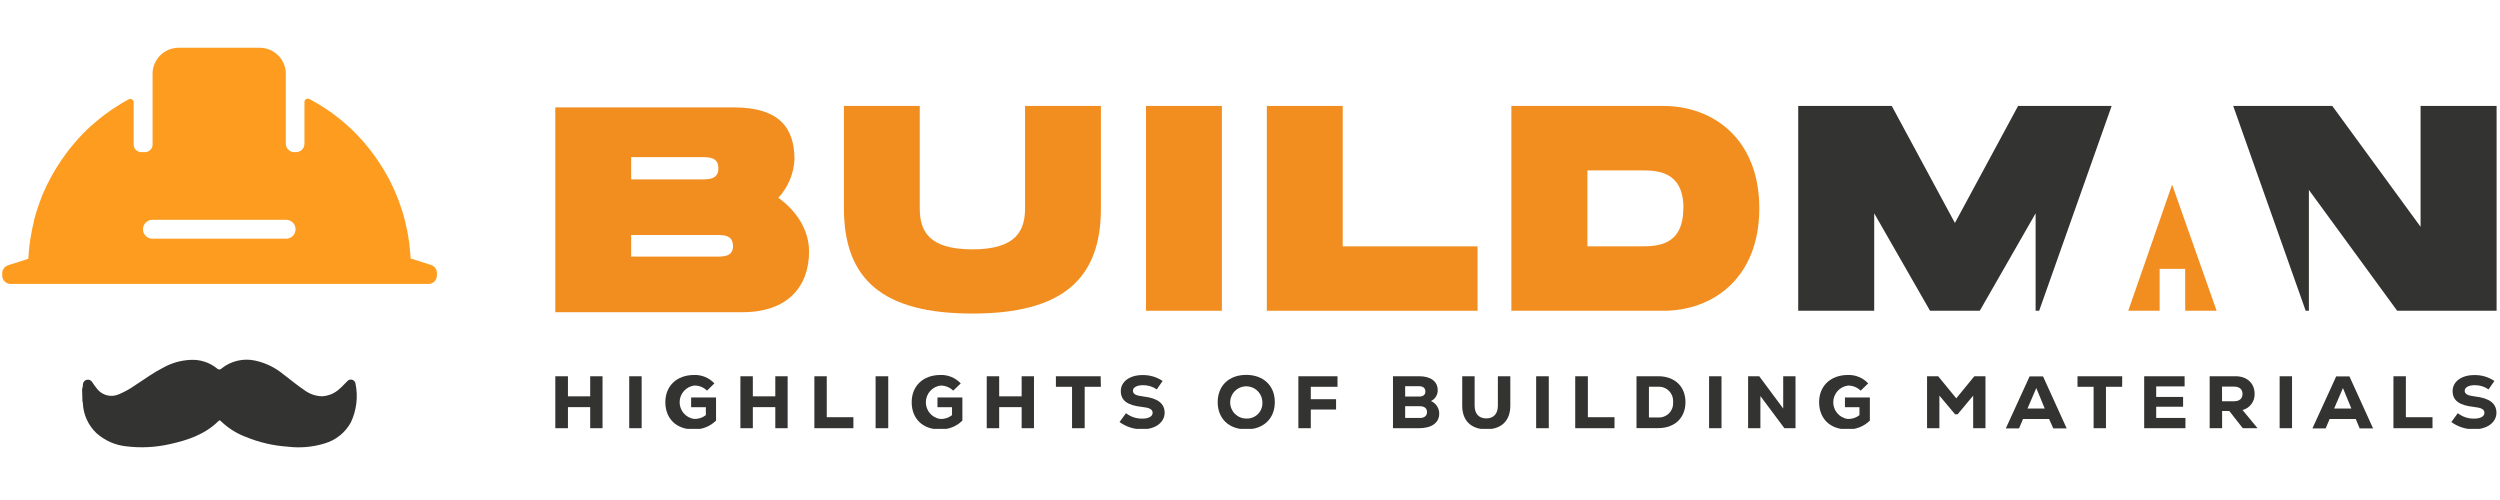
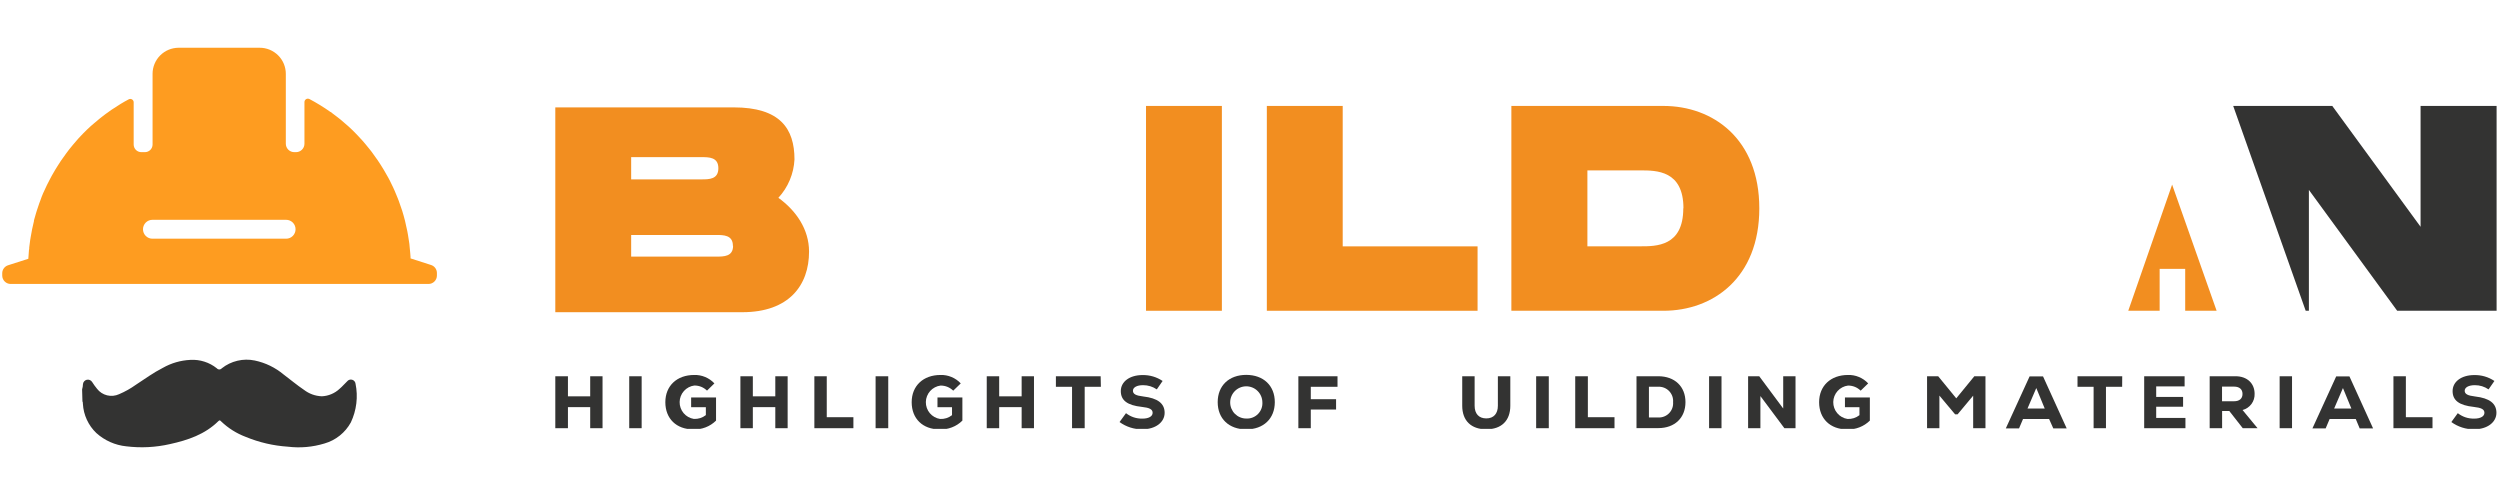
<svg xmlns="http://www.w3.org/2000/svg" width="1000" zoomAndPan="magnify" viewBox="0 0 750 150" height="200" preserveAspectRatio="xMidYMid meet" version="1.0">
  <defs>
    <clipPath id="fe08b9ecc9">
      <path d="M 166 112 L 181 112 L 181 128.656 L 166 128.656 Z M 166 112 " clip-rule="nonzero" />
    </clipPath>
    <clipPath id="82cef84722">
      <path d="M 188 112 L 193 112 L 193 128.656 L 188 128.656 Z M 188 112 " clip-rule="nonzero" />
    </clipPath>
    <clipPath id="9336882e3e">
      <path d="M 199 112 L 215 112 L 215 128.656 L 199 128.656 Z M 199 112 " clip-rule="nonzero" />
    </clipPath>
    <clipPath id="239565d241">
      <path d="M 222 112 L 237 112 L 237 128.656 L 222 128.656 Z M 222 112 " clip-rule="nonzero" />
    </clipPath>
    <clipPath id="c44985a163">
      <path d="M 244 112 L 257 112 L 257 128.656 L 244 128.656 Z M 244 112 " clip-rule="nonzero" />
    </clipPath>
    <clipPath id="27e8c45d99">
      <path d="M 262 112 L 267 112 L 267 128.656 L 262 128.656 Z M 262 112 " clip-rule="nonzero" />
    </clipPath>
    <clipPath id="51cc515bfb">
      <path d="M 273 112 L 289 112 L 289 128.656 L 273 128.656 Z M 273 112 " clip-rule="nonzero" />
    </clipPath>
    <clipPath id="773f5f59e8">
      <path d="M 296 112 L 311 112 L 311 128.656 L 296 128.656 Z M 296 112 " clip-rule="nonzero" />
    </clipPath>
    <clipPath id="e0d79acad1">
      <path d="M 316 112 L 331 112 L 331 128.656 L 316 128.656 Z M 316 112 " clip-rule="nonzero" />
    </clipPath>
    <clipPath id="2ecb97a811">
      <path d="M 335 112 L 350 112 L 350 128.656 L 335 128.656 Z M 335 112 " clip-rule="nonzero" />
    </clipPath>
    <clipPath id="35a1404cda">
      <path d="M 365 112 L 383 112 L 383 128.656 L 365 128.656 Z M 365 112 " clip-rule="nonzero" />
    </clipPath>
    <clipPath id="0efb80c194">
      <path d="M 389 112 L 402 112 L 402 128.656 L 389 128.656 Z M 389 112 " clip-rule="nonzero" />
    </clipPath>
    <clipPath id="107aec2541">
      <path d="M 417 112 L 432 112 L 432 128.656 L 417 128.656 Z M 417 112 " clip-rule="nonzero" />
    </clipPath>
    <clipPath id="8bcc0ea63c">
      <path d="M 438 112 L 454 112 L 454 128.656 L 438 128.656 Z M 438 112 " clip-rule="nonzero" />
    </clipPath>
    <clipPath id="2be09a359a">
      <path d="M 460 112 L 465 112 L 465 128.656 L 460 128.656 Z M 460 112 " clip-rule="nonzero" />
    </clipPath>
    <clipPath id="6ecc430153">
      <path d="M 472 112 L 485 112 L 485 128.656 L 472 128.656 Z M 472 112 " clip-rule="nonzero" />
    </clipPath>
    <clipPath id="63e04141e0">
      <path d="M 490 112 L 506 112 L 506 128.656 L 490 128.656 Z M 490 112 " clip-rule="nonzero" />
    </clipPath>
    <clipPath id="e074027ab4">
      <path d="M 512 112 L 517 112 L 517 128.656 L 512 128.656 Z M 512 112 " clip-rule="nonzero" />
    </clipPath>
    <clipPath id="ae57bf30aa">
      <path d="M 524 112 L 539 112 L 539 128.656 L 524 128.656 Z M 524 112 " clip-rule="nonzero" />
    </clipPath>
    <clipPath id="f14e6e5fbd">
      <path d="M 545 112 L 561 112 L 561 128.656 L 545 128.656 Z M 545 112 " clip-rule="nonzero" />
    </clipPath>
    <clipPath id="951efe28de">
      <path d="M 578 112 L 596 112 L 596 128.656 L 578 128.656 Z M 578 112 " clip-rule="nonzero" />
    </clipPath>
    <clipPath id="b75769d055">
      <path d="M 601 112 L 621 112 L 621 128.656 L 601 128.656 Z M 601 112 " clip-rule="nonzero" />
    </clipPath>
    <clipPath id="270753f62a">
      <path d="M 623 112 L 637 112 L 637 128.656 L 623 128.656 Z M 623 112 " clip-rule="nonzero" />
    </clipPath>
    <clipPath id="38a62c932c">
      <path d="M 643 112 L 656 112 L 656 128.656 L 643 128.656 Z M 643 112 " clip-rule="nonzero" />
    </clipPath>
    <clipPath id="85c8894666">
      <path d="M 662 112 L 678 112 L 678 128.656 L 662 128.656 Z M 662 112 " clip-rule="nonzero" />
    </clipPath>
    <clipPath id="f32e2c6649">
      <path d="M 683 112 L 688 112 L 688 128.656 L 683 128.656 Z M 683 112 " clip-rule="nonzero" />
    </clipPath>
    <clipPath id="08d4782283">
      <path d="M 693 112 L 712 112 L 712 128.656 L 693 128.656 Z M 693 112 " clip-rule="nonzero" />
    </clipPath>
    <clipPath id="949f35ce00">
      <path d="M 718 112 L 730 112 L 730 128.656 L 718 128.656 Z M 718 112 " clip-rule="nonzero" />
    </clipPath>
    <clipPath id="e24edcfe26">
      <path d="M 735 112 L 749 112 L 749 128.656 L 735 128.656 Z M 735 112 " clip-rule="nonzero" />
    </clipPath>
    <clipPath id="cb651a3bff">
      <path d="M 0 14.324 L 132 14.324 L 132 86 L 0 86 Z M 0 14.324 " clip-rule="nonzero" />
    </clipPath>
  </defs>
-   <path fill="#f28e20" d="M 291.762 94.066 C 264.742 94.066 253.172 83.793 253.172 62.43 L 253.172 31.781 L 275.93 31.781 L 275.93 62.43 C 275.93 69.012 278.309 74.809 291.723 74.809 C 305.137 74.809 307.516 68.922 307.516 62.43 L 307.516 31.781 L 330.273 31.781 L 330.273 62.43 C 330.336 83.742 318.668 94.066 291.762 94.066 Z M 291.762 94.066 " fill-opacity="1" fill-rule="nonzero" />
  <path fill="#f28e20" d="M 343.805 31.781 L 366.562 31.781 L 366.562 93.23 L 343.805 93.23 Z M 343.805 31.781 " fill-opacity="1" fill-rule="nonzero" />
  <path fill="#f28e20" d="M 443.27 73.91 L 443.27 93.23 L 380.051 93.23 L 380.051 31.781 L 402.812 31.781 L 402.812 73.91 Z M 443.27 73.91 " fill-opacity="1" fill-rule="nonzero" />
  <path fill="#333332" d="M 726.172 31.781 L 726.172 68.035 L 699.684 31.781 L 669.961 31.781 L 691.707 93.23 L 692.668 93.23 L 692.668 56.977 L 719.156 93.23 L 748.98 93.23 L 748.98 31.781 Z M 726.172 31.781 " fill-opacity="1" fill-rule="nonzero" />
  <path fill="#f28e20" d="M 527.793 62.508 C 527.793 83.398 513.887 93.23 499.027 93.23 L 453.41 93.23 L 453.41 31.781 L 499.027 31.781 C 513.848 31.781 527.793 41.602 527.793 62.508 Z M 505.035 62.508 C 505.035 51.117 496.969 51.117 492.062 51.117 L 476.219 51.117 L 476.219 73.895 L 492.012 73.895 C 496.918 73.91 504.984 73.91 504.984 62.508 Z M 505.035 62.508 " fill-opacity="1" fill-rule="nonzero" />
-   <path fill="#333332" d="M 605.426 31.781 L 586.473 66.887 L 567.531 31.781 L 539.465 31.781 L 539.465 93.23 L 562.262 93.23 L 562.262 64 L 579.012 93.23 L 593.934 93.23 L 610.684 64 L 610.684 93.23 L 611.746 93.23 L 633.496 31.781 Z M 605.426 31.781 " fill-opacity="1" fill-rule="nonzero" />
-   <path fill="#f28e20" d="M 242.715 75.488 C 242.715 85.613 236.672 93.66 222.727 93.66 L 166.59 93.66 L 166.59 32.215 L 220.098 32.215 C 234.004 32.215 238.344 38.539 238.344 47.84 C 238.234 49.98 237.766 52.039 236.938 54.016 C 236.109 55.992 234.965 57.77 233.512 59.344 C 238.859 63.203 242.715 68.82 242.715 75.488 Z M 189.348 53.812 L 210.449 53.812 C 212.727 53.812 215.508 53.812 215.508 50.473 C 215.508 47.133 212.699 47.145 210.449 47.145 L 189.348 47.145 Z M 219.871 73.742 C 219.871 70.492 217.062 70.492 214.812 70.492 L 189.348 70.492 L 189.348 76.984 L 214.824 76.984 C 217.164 76.984 219.922 76.984 219.922 73.742 Z M 219.871 73.742 " fill-opacity="1" fill-rule="nonzero" />
+   <path fill="#f28e20" d="M 242.715 75.488 C 242.715 85.613 236.672 93.66 222.727 93.66 L 166.59 93.66 L 166.59 32.215 L 220.098 32.215 C 234.004 32.215 238.344 38.539 238.344 47.84 C 238.234 49.98 237.766 52.039 236.938 54.016 C 236.109 55.992 234.965 57.77 233.512 59.344 C 238.859 63.203 242.715 68.82 242.715 75.488 M 189.348 53.812 L 210.449 53.812 C 212.727 53.812 215.508 53.812 215.508 50.473 C 215.508 47.133 212.699 47.145 210.449 47.145 L 189.348 47.145 Z M 219.871 73.742 C 219.871 70.492 217.062 70.492 214.812 70.492 L 189.348 70.492 L 189.348 76.984 L 214.824 76.984 C 217.164 76.984 219.922 76.984 219.922 73.742 Z M 219.871 73.742 " fill-opacity="1" fill-rule="nonzero" />
  <g clip-path="url(#fe08b9ecc9)">
    <path fill="#333332" d="M 180.762 112.871 L 180.762 128.461 L 177.059 128.461 L 177.059 122.133 L 170.383 122.133 L 170.383 128.461 L 166.59 128.461 L 166.59 112.871 L 170.383 112.871 L 170.383 118.906 L 177.059 118.906 L 177.059 112.871 Z M 180.762 112.871 " fill-opacity="1" fill-rule="nonzero" />
  </g>
  <g clip-path="url(#82cef84722)">
    <path fill="#333332" d="M 188.766 112.871 L 192.496 112.871 L 192.496 128.461 L 188.766 128.461 Z M 188.766 112.871 " fill-opacity="1" fill-rule="nonzero" />
  </g>
  <g clip-path="url(#9336882e3e)">
    <path fill="#333332" d="M 214.812 119.234 L 214.812 126.184 C 213.906 127.074 212.859 127.75 211.672 128.207 C 210.484 128.664 209.254 128.867 207.984 128.812 C 202.926 128.812 199.602 125.602 199.602 120.664 C 199.602 115.73 203.09 112.492 208.25 112.492 C 209.395 112.457 210.5 112.66 211.555 113.102 C 212.613 113.543 213.535 114.184 214.32 115.02 L 212.105 117.184 C 211.043 116.172 209.781 115.66 208.312 115.652 C 207.707 115.73 207.137 115.91 206.598 116.191 C 206.059 116.477 205.586 116.844 205.18 117.301 C 204.773 117.754 204.457 118.266 204.234 118.832 C 204.016 119.402 203.898 119.988 203.891 120.598 C 203.879 121.207 203.977 121.801 204.184 122.375 C 204.387 122.949 204.688 123.469 205.078 123.938 C 205.469 124.402 205.934 124.785 206.461 125.086 C 206.992 125.383 207.559 125.582 208.16 125.676 C 209.496 125.734 210.695 125.352 211.754 124.535 L 211.754 122.156 L 207.34 122.156 L 207.34 119.234 Z M 214.812 119.234 " fill-opacity="1" fill-rule="nonzero" />
  </g>
  <g clip-path="url(#239565d241)">
    <path fill="#333332" d="M 236.293 112.871 L 236.293 128.461 L 232.59 128.461 L 232.59 122.133 L 225.852 122.133 L 225.852 128.461 L 222.121 128.461 L 222.121 112.871 L 225.852 112.871 L 225.852 118.906 L 232.59 118.906 L 232.59 112.871 Z M 236.293 112.871 " fill-opacity="1" fill-rule="nonzero" />
  </g>
  <g clip-path="url(#c44985a163)">
    <path fill="#333332" d="M 244.309 112.871 L 248.027 112.871 L 248.027 125.156 L 256.02 125.156 L 256.02 128.461 L 244.309 128.461 Z M 244.309 112.871 " fill-opacity="1" fill-rule="nonzero" />
  </g>
  <g clip-path="url(#27e8c45d99)">
    <path fill="#333332" d="M 262.68 112.871 L 266.473 112.871 L 266.473 128.461 L 262.68 128.461 Z M 262.68 112.871 " fill-opacity="1" fill-rule="nonzero" />
  </g>
  <g clip-path="url(#51cc515bfb)">
    <path fill="#333332" d="M 288.715 119.234 L 288.715 126.184 C 287.805 127.078 286.758 127.754 285.566 128.211 C 284.379 128.668 283.148 128.867 281.875 128.812 C 276.816 128.812 273.504 125.602 273.504 120.664 C 273.504 115.73 276.992 112.492 282.152 112.492 C 283.297 112.457 284.398 112.66 285.457 113.102 C 286.516 113.543 287.438 114.184 288.223 115.02 L 285.969 117.199 C 284.906 116.188 283.645 115.676 282.176 115.668 C 281.574 115.742 281 115.922 280.461 116.207 C 279.922 116.488 279.449 116.859 279.043 117.312 C 278.637 117.766 278.324 118.277 278.102 118.844 C 277.879 119.414 277.762 120.004 277.754 120.613 C 277.746 121.223 277.844 121.812 278.047 122.387 C 278.25 122.961 278.551 123.48 278.941 123.949 C 279.336 124.414 279.797 124.797 280.328 125.098 C 280.859 125.398 281.426 125.594 282.027 125.688 C 283.355 125.746 284.551 125.367 285.605 124.551 L 285.605 122.156 L 281.242 122.156 L 281.242 119.234 Z M 288.715 119.234 " fill-opacity="1" fill-rule="nonzero" />
  </g>
  <g clip-path="url(#773f5f59e8)">
    <path fill="#333332" d="M 310.195 112.871 L 310.195 128.461 L 306.492 128.461 L 306.492 122.133 L 299.754 122.133 L 299.754 128.461 L 296.023 128.461 L 296.023 112.871 L 299.754 112.871 L 299.754 118.906 L 306.492 118.906 L 306.492 112.871 Z M 310.195 112.871 " fill-opacity="1" fill-rule="nonzero" />
  </g>
  <g clip-path="url(#e0d79acad1)">
    <path fill="#333332" d="M 330.262 116.047 L 325.406 116.047 L 325.406 128.461 L 321.613 128.461 L 321.613 116.047 L 316.77 116.047 L 316.77 112.871 L 330.199 112.871 Z M 330.262 116.047 " fill-opacity="1" fill-rule="nonzero" />
  </g>
  <g clip-path="url(#2ecb97a811)">
    <path fill="#333332" d="M 335.863 126.613 L 337.797 123.953 C 339.25 125.074 340.895 125.617 342.727 125.586 C 344.613 125.586 345.789 124.918 345.789 123.84 C 345.789 122.766 344.789 122.309 342.562 122.07 C 338.227 121.602 336.242 120.145 336.242 117.324 C 336.242 114.504 338.883 112.516 342.766 112.516 C 344.953 112.492 346.961 113.082 348.785 114.289 L 347.039 116.816 C 345.797 115.973 344.422 115.551 342.918 115.551 C 341.086 115.551 339.883 116.211 339.883 117.211 C 339.883 118.211 340.742 118.68 342.992 118.945 C 347.305 119.438 349.391 121.031 349.391 123.84 C 349.391 126.648 346.699 128.789 342.691 128.789 C 341.465 128.805 340.27 128.625 339.102 128.254 C 337.934 127.879 336.855 127.332 335.863 126.613 Z M 335.863 126.613 " fill-opacity="1" fill-rule="nonzero" />
  </g>
  <g clip-path="url(#35a1404cda)">
    <path fill="#333332" d="M 365.309 120.641 C 365.309 115.691 368.699 112.465 373.871 112.465 C 379.039 112.465 382.441 115.691 382.441 120.641 C 382.441 125.586 379.055 128.812 373.871 128.812 C 368.684 128.812 365.309 125.602 365.309 120.641 Z M 378.711 120.641 C 378.707 120.324 378.668 120.012 378.602 119.703 C 378.535 119.395 378.441 119.094 378.312 118.805 C 378.188 118.516 378.035 118.238 377.855 117.98 C 377.676 117.719 377.473 117.48 377.246 117.262 C 377.02 117.039 376.773 116.844 376.512 116.672 C 376.246 116.5 375.965 116.355 375.672 116.238 C 375.379 116.121 375.078 116.035 374.766 115.977 C 374.457 115.918 374.145 115.891 373.828 115.895 C 373.512 115.898 373.199 115.934 372.891 115.996 C 372.582 116.062 372.281 116.156 371.992 116.281 C 371.703 116.402 371.426 116.555 371.164 116.73 C 370.902 116.91 370.664 117.113 370.441 117.336 C 370.219 117.562 370.023 117.805 369.848 118.07 C 369.676 118.336 369.527 118.613 369.41 118.906 C 369.289 119.199 369.199 119.5 369.141 119.809 C 369.082 120.121 369.051 120.434 369.055 120.75 C 369.055 121.066 369.086 121.379 369.148 121.688 C 369.211 121.996 369.305 122.297 369.426 122.59 C 369.547 122.879 369.695 123.156 369.871 123.422 C 370.047 123.684 370.246 123.926 370.469 124.148 C 370.695 124.371 370.938 124.57 371.199 124.746 C 371.461 124.922 371.738 125.07 372.031 125.191 C 372.32 125.312 372.621 125.406 372.93 125.469 C 373.242 125.531 373.555 125.562 373.871 125.562 C 374.195 125.578 374.52 125.562 374.844 125.512 C 375.164 125.461 375.477 125.375 375.781 125.258 C 376.086 125.141 376.375 124.992 376.648 124.812 C 376.922 124.633 377.172 124.426 377.402 124.195 C 377.629 123.961 377.832 123.707 378.008 123.43 C 378.18 123.156 378.324 122.863 378.438 122.559 C 378.551 122.25 378.633 121.938 378.676 121.613 C 378.723 121.289 378.734 120.965 378.711 120.641 Z M 378.711 120.641 " fill-opacity="1" fill-rule="nonzero" />
  </g>
  <g clip-path="url(#0efb80c194)">
    <path fill="#333332" d="M 393.238 116.047 L 393.238 119.766 L 400.824 119.766 L 400.824 122.867 L 393.238 122.867 L 393.238 128.461 L 389.508 128.461 L 389.508 112.871 L 401.254 112.871 L 401.254 116.047 Z M 393.238 116.047 " fill-opacity="1" fill-rule="nonzero" />
  </g>
  <g clip-path="url(#107aec2541)">
-     <path fill="#333332" d="M 431.766 124.094 C 431.766 126.801 429.527 128.461 425.746 128.461 L 417.895 128.461 L 417.895 112.871 L 425.785 112.871 C 429.199 112.871 431.309 114.453 431.309 117.008 C 431.336 117.711 431.164 118.363 430.797 118.965 C 430.43 119.566 429.926 120.016 429.285 120.312 C 429.656 120.469 429.996 120.676 430.305 120.934 C 430.613 121.191 430.879 121.488 431.098 121.828 C 431.32 122.164 431.484 122.523 431.602 122.91 C 431.715 123.297 431.77 123.691 431.766 124.094 Z M 421.547 115.867 L 421.547 118.969 L 425.785 118.969 C 426.961 118.969 427.617 118.414 427.617 117.438 C 427.617 116.465 426.934 115.867 425.785 115.867 Z M 428.109 123.625 C 428.109 122.512 427.34 121.867 426 121.867 L 421.547 121.867 L 421.547 125.387 L 426 125.387 C 427.34 125.387 428.109 124.715 428.109 123.625 Z M 428.109 123.625 " fill-opacity="1" fill-rule="nonzero" />
-   </g>
+     </g>
  <g clip-path="url(#8bcc0ea63c)">
    <path fill="#333332" d="M 438.668 121.727 L 438.668 112.871 L 442.387 112.871 L 442.387 121.727 C 442.387 124.105 443.648 125.523 445.887 125.523 C 448.125 125.523 449.363 124.07 449.363 121.727 L 449.363 112.871 L 453.094 112.871 L 453.094 121.727 C 453.094 126.184 450.453 128.789 445.887 128.789 C 441.324 128.789 438.668 126.184 438.668 121.727 Z M 438.668 121.727 " fill-opacity="1" fill-rule="nonzero" />
  </g>
  <g clip-path="url(#2be09a359a)">
    <path fill="#333332" d="M 460.844 112.871 L 464.637 112.871 L 464.637 128.461 L 460.844 128.461 Z M 460.844 112.871 " fill-opacity="1" fill-rule="nonzero" />
  </g>
  <g clip-path="url(#6ecc430153)">
    <path fill="#333332" d="M 472.566 112.871 L 476.359 112.871 L 476.359 125.156 L 484.352 125.156 L 484.352 128.461 L 472.566 128.461 Z M 472.566 112.871 " fill-opacity="1" fill-rule="nonzero" />
  </g>
  <g clip-path="url(#63e04141e0)">
    <path fill="#333332" d="M 505.641 120.641 C 505.641 125.359 502.418 128.434 497.473 128.434 L 490.949 128.434 L 490.949 112.871 L 497.473 112.871 C 502.418 112.871 505.641 115.945 505.641 120.641 Z M 501.926 120.641 C 501.949 120.336 501.941 120.035 501.902 119.734 C 501.863 119.434 501.793 119.141 501.691 118.855 C 501.586 118.57 501.457 118.297 501.297 118.039 C 501.137 117.781 500.953 117.543 500.742 117.324 C 500.531 117.105 500.301 116.914 500.047 116.742 C 499.797 116.574 499.531 116.434 499.246 116.32 C 498.965 116.207 498.676 116.125 498.375 116.078 C 498.078 116.027 497.777 116.008 497.473 116.02 L 494.68 116.02 L 494.68 125.246 L 497.473 125.246 C 497.777 125.262 498.078 125.242 498.375 125.191 C 498.676 125.145 498.965 125.062 499.246 124.949 C 499.527 124.84 499.797 124.699 500.047 124.531 C 500.301 124.363 500.531 124.168 500.742 123.949 C 500.953 123.734 501.137 123.496 501.297 123.238 C 501.457 122.98 501.586 122.707 501.691 122.422 C 501.793 122.137 501.863 121.844 501.902 121.543 C 501.941 121.242 501.949 120.941 501.926 120.641 Z M 501.926 120.641 " fill-opacity="1" fill-rule="nonzero" />
  </g>
  <g clip-path="url(#e074027ab4)">
    <path fill="#333332" d="M 512.723 112.871 L 516.453 112.871 L 516.453 128.461 L 512.723 128.461 Z M 512.723 112.871 " fill-opacity="1" fill-rule="nonzero" />
  </g>
  <g clip-path="url(#ae57bf30aa)">
    <path fill="#333332" d="M 538.656 112.871 L 538.656 128.461 L 535.316 128.461 L 528.121 118.816 L 528.121 128.461 L 524.43 128.461 L 524.43 112.871 L 527.77 112.871 L 534.961 122.551 L 534.961 112.871 Z M 538.656 112.871 " fill-opacity="1" fill-rule="nonzero" />
  </g>
  <g clip-path="url(#f14e6e5fbd)">
    <path fill="#333332" d="M 560.957 119.234 L 560.957 126.184 C 560.047 127.074 559 127.75 557.809 128.207 C 556.621 128.664 555.391 128.867 554.117 128.812 C 549.059 128.812 545.734 125.602 545.734 120.664 C 545.734 115.73 549.238 112.492 554.395 112.492 C 555.539 112.457 556.641 112.66 557.695 113.102 C 558.754 113.543 559.672 114.184 560.453 115.02 L 558.203 117.199 C 557.141 116.184 555.875 115.676 554.41 115.668 C 553.805 115.742 553.23 115.922 552.691 116.203 C 552.152 116.484 551.68 116.855 551.27 117.309 C 550.863 117.762 550.551 118.273 550.328 118.84 C 550.105 119.406 549.988 119.996 549.977 120.605 C 549.969 121.215 550.066 121.809 550.27 122.383 C 550.473 122.957 550.77 123.477 551.164 123.945 C 551.555 124.41 552.016 124.797 552.547 125.094 C 553.078 125.395 553.641 125.594 554.246 125.688 C 555.578 125.746 556.777 125.367 557.836 124.551 L 557.836 122.156 L 553.484 122.156 L 553.484 119.234 Z M 560.957 119.234 " fill-opacity="1" fill-rule="nonzero" />
  </g>
  <g clip-path="url(#951efe28de)">
    <path fill="#333332" d="M 595.641 112.871 L 595.641 128.461 L 591.949 128.461 L 591.949 118.703 L 587.27 124.309 L 586.535 124.309 L 581.82 118.68 L 581.82 128.461 L 578.117 128.461 L 578.117 112.871 L 581.453 112.871 L 586.879 119.5 L 592.301 112.871 Z M 595.641 112.871 " fill-opacity="1" fill-rule="nonzero" />
  </g>
  <g clip-path="url(#b75769d055)">
    <path fill="#333332" d="M 614.73 125.703 L 606.906 125.703 L 605.715 128.512 L 601.746 128.512 L 608.879 112.922 L 612.91 112.922 L 620.004 128.512 L 615.984 128.512 Z M 608.246 122.562 L 613.418 122.562 L 610.887 116.414 Z M 608.246 122.562 " fill-opacity="1" fill-rule="nonzero" />
  </g>
  <g clip-path="url(#270753f62a)">
    <path fill="#333332" d="M 636.645 116.047 L 631.789 116.047 L 631.789 128.461 L 628.082 128.461 L 628.082 116.047 L 623.254 116.047 L 623.254 112.871 L 636.668 112.871 Z M 636.645 116.047 " fill-opacity="1" fill-rule="nonzero" />
  </g>
  <g clip-path="url(#38a62c932c)">
    <path fill="#333332" d="M 655.633 125.387 L 655.633 128.461 L 643.254 128.461 L 643.254 112.871 L 655.383 112.871 L 655.383 115.918 L 646.859 115.918 L 646.859 119.082 L 654.926 119.082 L 654.926 122.02 L 646.859 122.02 L 646.859 125.387 Z M 655.633 125.387 " fill-opacity="1" fill-rule="nonzero" />
  </g>
  <g clip-path="url(#85c8894666)">
    <path fill="#333332" d="M 668.797 123.309 L 666.633 123.309 L 666.633 128.461 L 662.902 128.461 L 662.902 112.871 L 670.656 112.871 C 674.133 112.871 676.383 115.008 676.383 118.148 C 676.402 118.699 676.332 119.234 676.168 119.762 C 676.004 120.289 675.758 120.773 675.43 121.215 C 675.102 121.656 674.707 122.031 674.25 122.336 C 673.793 122.645 673.301 122.867 672.766 123.008 L 677.266 128.461 L 672.828 128.461 Z M 670.227 115.984 L 666.609 115.984 L 666.609 120.375 L 670.227 120.375 C 671.816 120.375 672.754 119.59 672.754 118.184 C 672.754 116.781 671.816 115.984 670.223 115.984 Z M 670.227 115.984 " fill-opacity="1" fill-rule="nonzero" />
  </g>
  <g clip-path="url(#f32e2c6649)">
    <path fill="#333332" d="M 683.891 112.871 L 687.609 112.871 L 687.609 128.461 L 683.891 128.461 Z M 683.891 112.871 " fill-opacity="1" fill-rule="nonzero" />
  </g>
  <g clip-path="url(#08d4782283)">
    <path fill="#333332" d="M 706.727 125.703 L 698.887 125.703 L 697.699 128.512 L 693.73 128.512 L 700.859 112.922 L 704.832 112.922 L 711.922 128.512 L 707.902 128.512 Z M 700.242 122.562 L 705.41 122.562 L 702.883 116.414 Z M 700.242 122.562 " fill-opacity="1" fill-rule="nonzero" />
  </g>
  <g clip-path="url(#949f35ce00)">
    <path fill="#333332" d="M 718.031 112.871 L 721.762 112.871 L 721.762 125.156 L 729.75 125.156 L 729.75 128.461 L 718.031 128.461 Z M 718.031 112.871 " fill-opacity="1" fill-rule="nonzero" />
  </g>
  <g clip-path="url(#e24edcfe26)">
    <path fill="#333332" d="M 735.402 126.613 L 737.336 123.953 C 738.785 125.07 740.426 125.617 742.254 125.586 C 744.141 125.586 745.328 124.918 745.328 123.84 C 745.328 122.766 744.328 122.309 742.105 122.07 C 737.766 121.602 735.781 120.145 735.781 117.324 C 735.781 114.504 738.41 112.516 742.305 112.516 C 744.492 112.492 746.5 113.082 748.324 114.289 L 746.566 116.816 C 745.328 115.973 743.957 115.551 742.457 115.551 C 740.625 115.551 739.41 116.211 739.41 117.211 C 739.41 118.211 740.285 118.68 742.535 118.945 C 746.844 119.438 748.93 121.031 748.93 123.84 C 748.93 126.648 746.227 128.789 742.23 128.789 C 741.004 128.805 739.809 128.625 738.641 128.254 C 737.473 127.879 736.395 127.332 735.402 126.613 Z M 735.402 126.613 " fill-opacity="1" fill-rule="nonzero" />
  </g>
  <path fill="#f28e20" d="M 655.559 93.23 L 655.559 80.652 L 647.895 80.652 L 647.895 93.23 L 638.477 93.23 L 651.637 55.383 L 664.988 93.23 Z M 655.559 93.23 " fill-opacity="1" fill-rule="nonzero" />
  <path fill="#333332" d="M 24.629 116.824 C 24.793 116.285 24.879 115.738 24.895 115.18 C 24.938 114.871 25.062 114.605 25.273 114.375 C 25.48 114.148 25.738 114 26.039 113.93 C 26.34 113.863 26.637 113.887 26.922 114 C 27.211 114.113 27.441 114.301 27.613 114.559 C 28.07 115.285 28.574 115.98 29.117 116.645 C 29.492 117.133 29.941 117.543 30.457 117.879 C 30.973 118.211 31.531 118.453 32.129 118.602 C 32.727 118.746 33.332 118.793 33.945 118.734 C 34.559 118.676 35.145 118.52 35.703 118.266 C 37.492 117.508 39.18 116.562 40.762 115.43 C 43.43 113.699 45.996 111.801 48.828 110.371 C 51.402 108.914 54.168 108.109 57.121 107.965 C 58.555 107.883 59.953 108.059 61.32 108.496 C 62.688 108.93 63.93 109.598 65.051 110.496 C 65.141 110.605 65.254 110.688 65.383 110.746 C 65.512 110.809 65.648 110.836 65.789 110.836 C 65.93 110.836 66.066 110.809 66.195 110.746 C 66.324 110.688 66.438 110.605 66.527 110.496 C 67.926 109.391 69.492 108.633 71.227 108.223 C 72.957 107.812 74.699 107.793 76.441 108.156 C 79.668 108.844 82.551 110.246 85.09 112.355 C 87.125 113.875 89.074 115.531 91.184 116.949 C 92.766 118.152 94.547 118.797 96.531 118.887 C 97.531 118.844 98.496 118.629 99.418 118.238 C 100.34 117.848 101.164 117.309 101.895 116.621 C 102.703 115.949 103.359 115.141 104.133 114.418 C 104.305 114.191 104.531 114.031 104.805 113.938 C 105.078 113.848 105.352 113.84 105.629 113.918 C 105.906 113.992 106.141 114.141 106.328 114.359 C 106.516 114.578 106.625 114.828 106.66 115.113 C 107.059 117.074 107.137 119.047 106.898 121.031 C 106.656 123.016 106.109 124.91 105.258 126.719 C 104.41 128.258 103.305 129.578 101.93 130.676 C 100.559 131.77 99.027 132.562 97.34 133.047 C 93.754 134.133 90.102 134.453 86.379 134.008 C 82.004 133.715 77.789 132.738 73.734 131.07 C 70.941 130.016 68.469 128.457 66.312 126.391 C 66.074 126.137 65.895 125.961 65.543 126.312 C 61.496 130.324 56.352 132.047 50.965 133.234 C 46.637 134.215 42.27 134.434 37.867 133.895 C 36.199 133.723 34.605 133.297 33.074 132.617 C 31.547 131.938 30.156 131.039 28.914 129.922 C 27.707 128.77 26.754 127.438 26.055 125.922 C 25.355 124.406 24.961 122.816 24.867 121.152 C 24.891 120.879 24.844 120.625 24.73 120.379 Z M 24.629 116.824 " fill-opacity="1" fill-rule="nonzero" />
  <g clip-path="url(#cb651a3bff)">
    <path fill="#fe9c20" d="M 129.23 79.469 L 123.16 77.52 C 123.16 77.379 123.16 77.23 123.16 77.078 L 123.082 76.039 C 123.02 75.281 122.957 74.535 122.867 73.801 C 122.867 73.406 122.781 73.016 122.73 72.621 C 122.629 71.914 122.516 71.207 122.402 70.508 C 122.324 70.129 122.262 69.75 122.199 69.383 C 122.047 68.609 121.883 67.852 121.691 67.094 L 121.504 66.246 C 121.238 65.207 120.961 64.195 120.645 63.184 C 120.582 62.98 120.504 62.777 120.43 62.574 C 120.176 61.777 119.898 60.98 119.605 60.195 C 119.48 59.855 119.34 59.527 119.203 59.184 C 118.949 58.539 118.684 57.918 118.406 57.262 C 118.254 56.906 118.09 56.551 117.926 56.199 C 117.633 55.566 117.332 54.934 117.016 54.324 L 116.523 53.375 C 116.129 52.629 115.711 51.895 115.258 51.16 L 114.965 50.668 C 114.434 49.781 113.867 48.922 113.297 48.062 L 112.766 47.328 C 112.336 46.719 111.918 46.125 111.504 45.555 L 110.793 44.656 C 110.375 44.125 109.961 43.621 109.531 43.113 C 109.289 42.809 109.035 42.52 108.77 42.227 C 108.316 41.707 107.836 41.203 107.355 40.695 L 106.648 39.961 C 105.938 39.227 105.207 38.52 104.445 37.836 L 104.168 37.598 C 103.5 36.988 102.816 36.406 102.121 35.836 L 101.234 35.141 C 100.719 34.734 100.199 34.332 99.668 33.953 L 99.211 33.598 L 99.148 33.598 C 97.125 32.164 95.02 30.871 92.828 29.711 C 92.668 29.633 92.5 29.594 92.32 29.602 C 92.145 29.605 91.977 29.656 91.828 29.75 C 91.676 29.844 91.555 29.965 91.465 30.121 C 91.379 30.277 91.336 30.445 91.336 30.625 L 91.336 43.113 C 91.336 43.449 91.27 43.773 91.145 44.082 C 91.016 44.391 90.832 44.664 90.594 44.902 C 90.359 45.141 90.086 45.324 89.773 45.453 C 89.465 45.578 89.141 45.645 88.809 45.645 L 88.277 45.645 C 87.941 45.645 87.617 45.578 87.309 45.453 C 87 45.324 86.727 45.141 86.488 44.902 C 86.25 44.664 86.066 44.391 85.938 44.082 C 85.812 43.773 85.746 43.449 85.746 43.113 L 85.746 22.156 C 85.746 21.641 85.695 21.129 85.594 20.621 C 85.492 20.117 85.344 19.625 85.145 19.145 C 84.945 18.668 84.703 18.215 84.414 17.785 C 84.125 17.359 83.801 16.961 83.434 16.598 C 83.066 16.234 82.668 15.91 82.234 15.625 C 81.805 15.34 81.352 15.098 80.871 14.902 C 80.395 14.707 79.902 14.562 79.395 14.465 C 78.887 14.367 78.375 14.32 77.855 14.324 L 53.594 14.324 C 53.082 14.324 52.57 14.375 52.066 14.477 C 51.562 14.574 51.074 14.727 50.598 14.922 C 50.125 15.117 49.672 15.359 49.246 15.645 C 48.82 15.93 48.422 16.254 48.059 16.621 C 47.695 16.984 47.371 17.379 47.086 17.805 C 46.801 18.234 46.559 18.684 46.363 19.16 C 46.168 19.637 46.02 20.125 45.918 20.629 C 45.816 21.133 45.77 21.645 45.77 22.156 L 45.77 43.355 C 45.77 43.656 45.711 43.949 45.594 44.23 C 45.477 44.512 45.312 44.758 45.098 44.973 C 44.883 45.188 44.637 45.352 44.355 45.469 C 44.074 45.586 43.781 45.645 43.48 45.645 L 42.43 45.645 C 42.121 45.648 41.828 45.594 41.543 45.48 C 41.258 45.367 41.004 45.203 40.785 44.988 C 40.566 44.77 40.398 44.523 40.281 44.238 C 40.164 43.957 40.102 43.66 40.102 43.355 L 40.102 30.699 C 40.105 30.52 40.062 30.352 39.973 30.195 C 39.887 30.039 39.766 29.918 39.613 29.824 C 39.461 29.73 39.293 29.684 39.117 29.68 C 38.938 29.676 38.77 29.715 38.613 29.801 C 37.801 30.23 37.004 30.676 36.223 31.156 L 36.121 31.219 C 35.184 31.789 34.289 32.371 33.391 32.977 L 32.582 33.559 C 31.949 34.004 31.316 34.457 30.734 34.926 L 29.785 35.672 C 29.203 36.141 28.621 36.633 28.055 37.129 L 27.258 37.812 C 26.5 38.496 25.766 39.203 25.043 39.938 C 24.742 40.242 24.449 40.559 24.148 40.875 C 23.844 41.191 23.273 41.797 22.883 42.277 L 21.895 43.43 C 21.516 43.871 21.164 44.316 20.797 44.77 C 20.43 45.227 20.152 45.582 19.848 46.035 C 19.305 46.758 18.785 47.492 18.281 48.227 C 17.926 48.758 17.586 49.301 17.242 49.844 C 16.902 50.391 16.738 50.641 16.496 51.047 C 16.258 51.453 15.867 52.121 15.562 52.668 L 14.969 53.781 C 14.652 54.363 14.348 54.957 14.059 55.551 C 13.98 55.703 13.918 55.855 13.844 56.02 C 13.223 57.285 12.578 58.703 12.121 60.094 C 12.008 60.375 11.895 60.664 11.793 60.957 C 11.543 61.641 11.312 62.32 11.098 63.02 C 10.996 63.32 10.91 63.625 10.809 63.941 C 10.594 64.664 10.379 65.383 10.188 66.117 C 10.195 66.188 10.195 66.254 10.188 66.32 C 9.785 67.953 9.441 69.609 9.176 71.281 C 9.176 71.484 9.102 71.672 9.074 71.875 C 8.961 72.648 8.859 73.434 8.773 74.203 C 8.773 74.508 8.773 74.801 8.684 75.09 C 8.621 75.887 8.543 76.684 8.508 77.48 L 8.508 77.633 L 2.414 79.582 C 1.895 79.75 1.477 80.055 1.152 80.496 C 0.832 80.938 0.672 81.43 0.668 81.973 L 0.668 82.656 C 0.668 82.992 0.73 83.316 0.859 83.625 C 0.988 83.938 1.172 84.211 1.41 84.445 C 1.645 84.684 1.918 84.867 2.23 84.996 C 2.539 85.125 2.859 85.188 3.195 85.188 L 128.547 85.188 C 128.883 85.188 129.203 85.125 129.512 84.996 C 129.824 84.867 130.098 84.684 130.332 84.445 C 130.57 84.211 130.754 83.938 130.883 83.625 C 131.012 83.316 131.074 82.992 131.074 82.656 L 131.074 81.848 C 131.066 81.578 131.02 81.312 130.93 81.059 C 130.84 80.801 130.711 80.566 130.543 80.352 C 130.379 80.141 130.184 79.957 129.957 79.805 C 129.73 79.652 129.488 79.543 129.23 79.469 Z M 85.836 71.609 L 45.73 71.609 C 45.355 71.609 44.992 71.539 44.645 71.395 C 44.301 71.25 43.992 71.047 43.727 70.781 C 43.461 70.516 43.258 70.207 43.113 69.859 C 42.969 69.512 42.898 69.152 42.898 68.777 C 42.898 68.398 42.969 68.039 43.113 67.691 C 43.258 67.344 43.461 67.039 43.727 66.77 C 43.992 66.504 44.301 66.301 44.645 66.156 C 44.992 66.012 45.355 65.941 45.73 65.941 L 85.836 65.941 C 86.211 65.941 86.574 66.012 86.918 66.156 C 87.266 66.301 87.574 66.504 87.84 66.77 C 88.105 67.039 88.309 67.344 88.453 67.691 C 88.598 68.039 88.668 68.398 88.668 68.777 C 88.668 69.152 88.598 69.512 88.453 69.859 C 88.309 70.207 88.105 70.516 87.84 70.781 C 87.574 71.047 87.266 71.25 86.918 71.395 C 86.574 71.539 86.211 71.609 85.836 71.609 Z M 85.836 71.609 " fill-opacity="1" fill-rule="nonzero" />
  </g>
</svg>